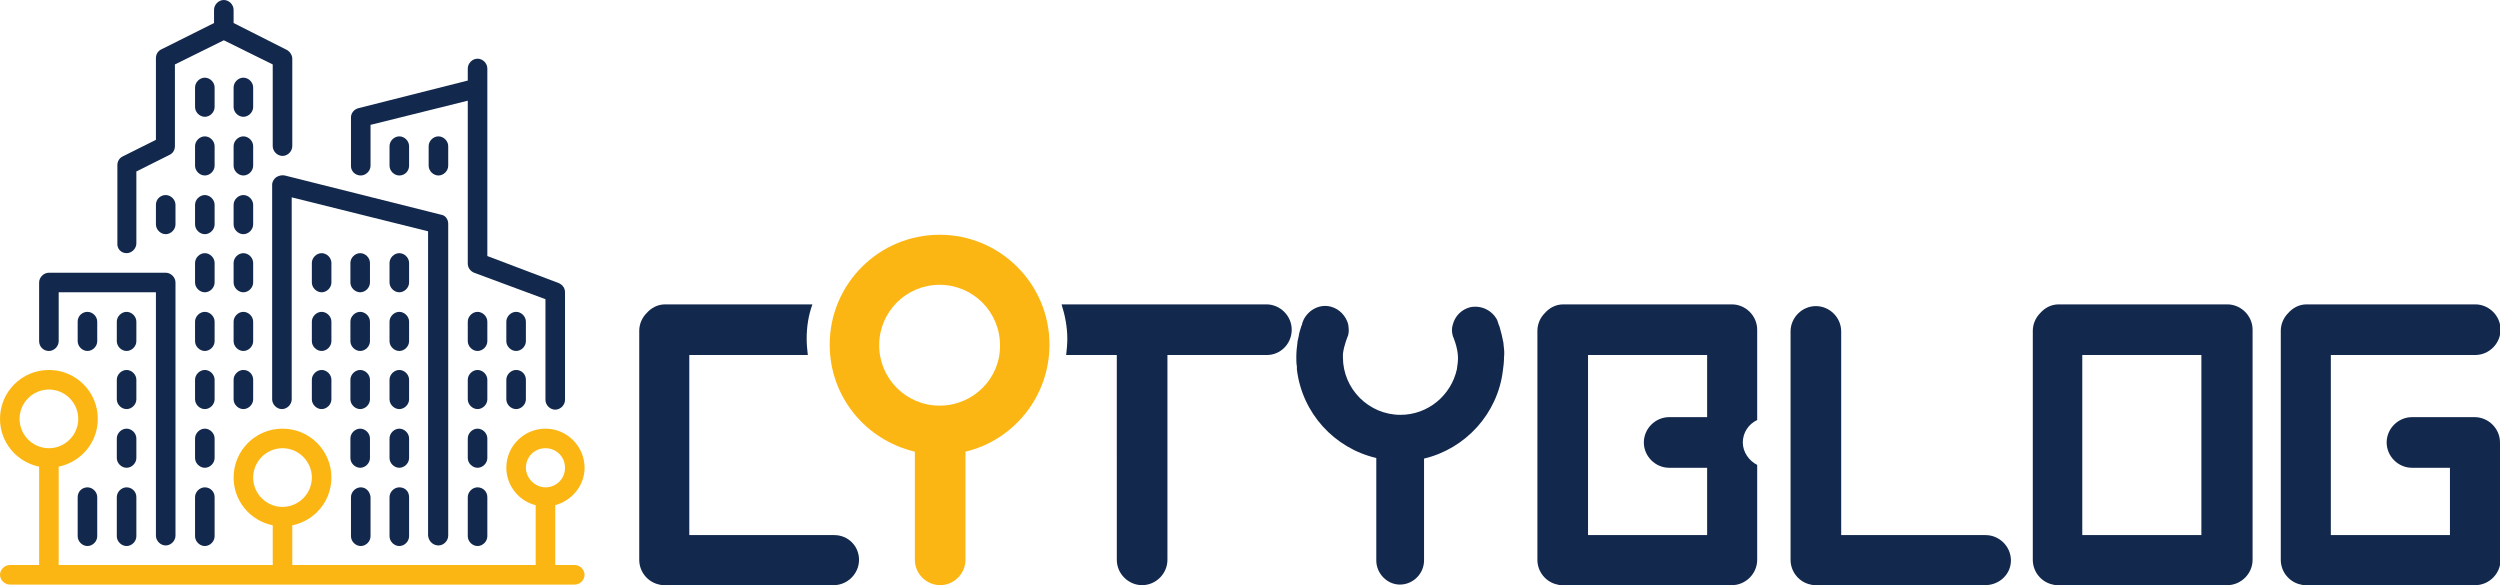
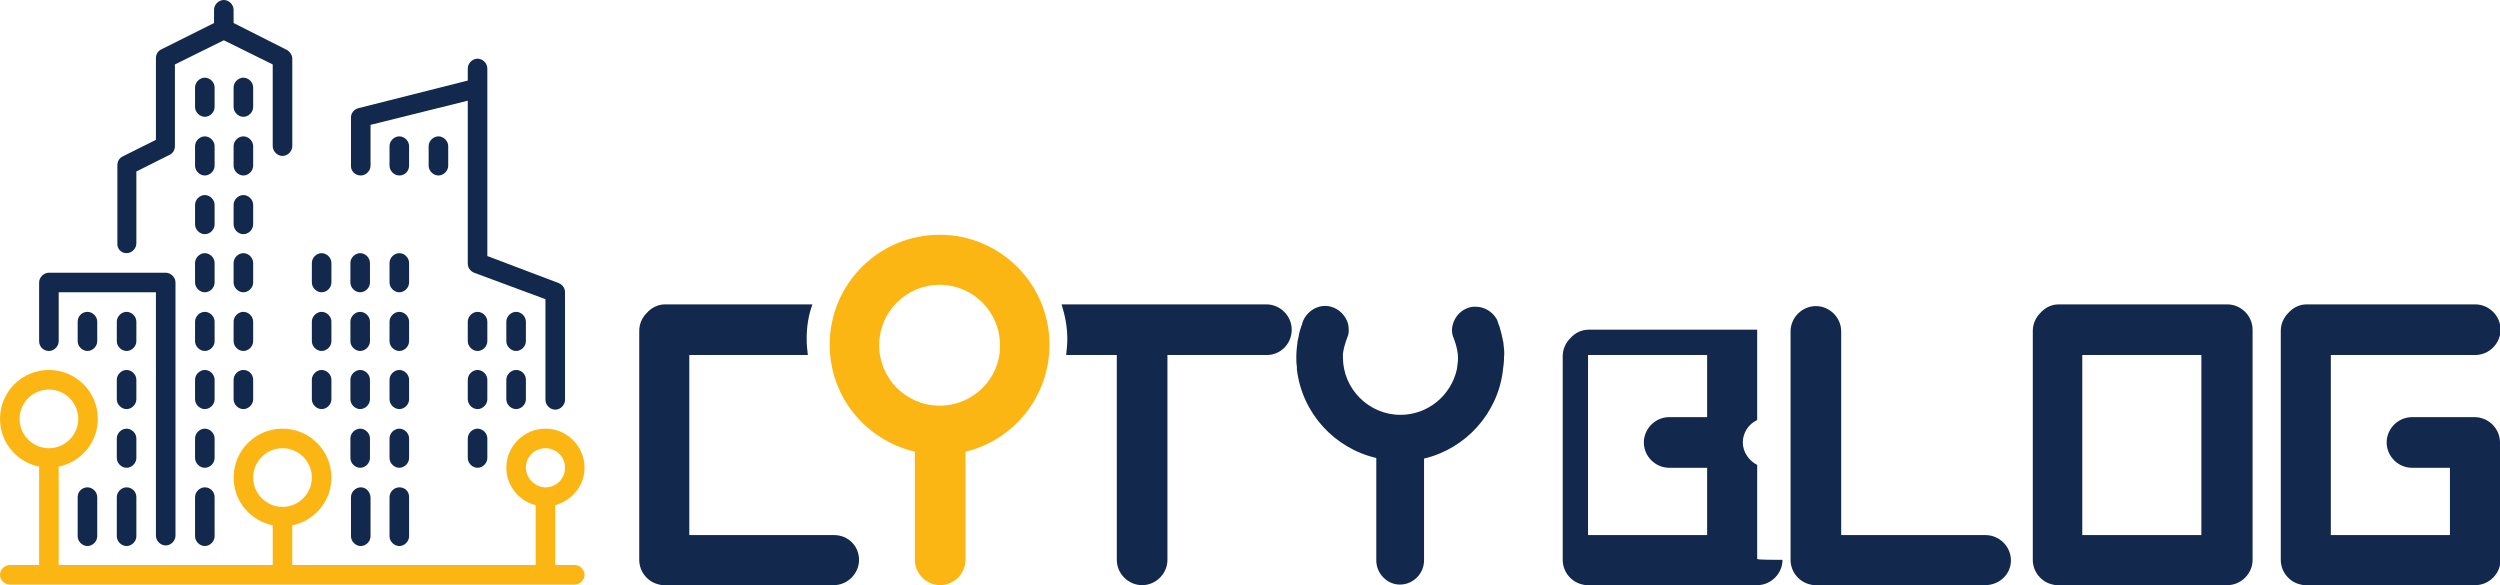
<svg xmlns="http://www.w3.org/2000/svg" version="1.1" id="Layer_1" x="0px" y="0px" viewBox="0 0 434.5 101.7" enable-background="new 0 0 434.5 101.7" xml:space="preserve">
  <path fill="#12284C" d="M64.3,66c0-0.9-0.8-1.7-1.7-1.7c-0.9,0-1.7,0.8-1.7,1.7v3.4c0,0.9,0.8,1.7,1.7,1.7c0.9,0,1.7-0.8,1.7-1.7V66  z M64.3,66" />
  <path fill="#12284C" d="M62.7,84.7c-0.9,0-1.7,0.8-1.7,1.7v6.8c0,0.9,0.8,1.7,1.7,1.7c0.9,0,1.7-0.8,1.7-1.7v-6.8  C64.3,85.4,63.6,84.7,62.7,84.7L62.7,84.7z M62.7,84.7" />
  <path fill="#12284C" d="M71.1,45.7c0-0.9-0.8-1.7-1.7-1.7c-0.9,0-1.7,0.8-1.7,1.7v3.4c0,0.9,0.8,1.7,1.7,1.7c0.9,0,1.7-0.8,1.7-1.7  V45.7z M71.1,45.7" />
  <path fill="#12284C" d="M64.3,55.9c0-0.9-0.8-1.7-1.7-1.7c-0.9,0-1.7,0.8-1.7,1.7v3.4c0,0.9,0.8,1.7,1.7,1.7c0.9,0,1.7-0.8,1.7-1.7  V55.9z M64.3,55.9" />
  <path fill="#12284C" d="M64.3,76.2c0-0.9-0.8-1.7-1.7-1.7c-0.9,0-1.7,0.8-1.7,1.7v3.4c0,0.9,0.8,1.7,1.7,1.7c0.9,0,1.7-0.8,1.7-1.7  V76.2z M64.3,76.2" />
  <path fill="#12284C" d="M71.1,55.9c0-0.9-0.8-1.7-1.7-1.7c-0.9,0-1.7,0.8-1.7,1.7v3.4c0,0.9,0.8,1.7,1.7,1.7c0.9,0,1.7-0.8,1.7-1.7  V55.9z M71.1,55.9" />
  <path fill="#12284C" d="M57.6,45.7c0-0.9-0.8-1.7-1.7-1.7c-0.9,0-1.7,0.8-1.7,1.7v3.4c0,0.9,0.8,1.7,1.7,1.7c0.9,0,1.7-0.8,1.7-1.7  V45.7z M57.6,45.7" />
  <path fill="#12284C" d="M64.3,45.7c0-0.9-0.8-1.7-1.7-1.7c-0.9,0-1.7,0.8-1.7,1.7v3.4c0,0.9,0.8,1.7,1.7,1.7c0.9,0,1.7-0.8,1.7-1.7  V45.7z M64.3,45.7" />
  <path fill="#12284C" d="M71.1,28.8v-3.4c0-0.9-0.8-1.7-1.7-1.7c-0.9,0-1.7,0.8-1.7,1.7v3.4c0,0.9,0.8,1.7,1.7,1.7  C70.4,30.5,71.1,29.7,71.1,28.8L71.1,28.8z M71.1,28.8" />
  <path fill="#12284C" d="M57.6,55.9c0-0.9-0.8-1.7-1.7-1.7c-0.9,0-1.7,0.8-1.7,1.7v3.4c0,0.9,0.8,1.7,1.7,1.7c0.9,0,1.7-0.8,1.7-1.7  V55.9z M57.6,55.9" />
  <path fill="#12284C" d="M77.9,25.4c0-0.9-0.8-1.7-1.7-1.7c-0.9,0-1.7,0.8-1.7,1.7v3.4c0,0.9,0.8,1.7,1.7,1.7c0.9,0,1.7-0.8,1.7-1.7  V25.4z M77.9,25.4" />
  <path fill="#12284C" d="M55.9,64.3c-0.9,0-1.7,0.8-1.7,1.7v3.4c0,0.9,0.8,1.7,1.7,1.7c0.9,0,1.7-0.8,1.7-1.7V66  C57.6,65.1,56.8,64.3,55.9,64.3L55.9,64.3z M55.9,64.3" />
  <path fill="#12284C" d="M84.7,76.2c0-0.9-0.8-1.7-1.7-1.7c-0.9,0-1.7,0.8-1.7,1.7v3.4c0,0.9,0.8,1.7,1.7,1.7c0.9,0,1.7-0.8,1.7-1.7  V76.2z M84.7,76.2" />
-   <path fill="#12284C" d="M83,84.7c-0.9,0-1.7,0.8-1.7,1.7v6.8c0,0.9,0.8,1.7,1.7,1.7c0.9,0,1.7-0.8,1.7-1.7v-6.8  C84.7,85.4,83.9,84.7,83,84.7L83,84.7z M83,84.7" />
  <path fill="#12284C" d="M89.7,64.3c-0.9,0-1.7,0.8-1.7,1.7v3.4c0,0.9,0.8,1.7,1.7,1.7c0.9,0,1.7-0.8,1.7-1.7V66  C91.4,65.1,90.7,64.3,89.7,64.3L89.7,64.3z M89.7,64.3" />
  <path fill="#12284C" d="M62.7,30.5c0.9,0,1.7-0.8,1.7-1.7v-7.1l16.9-4.2v28.3c0,0.7,0.4,1.3,1.1,1.6L94.8,52v17.5  c0,0.9,0.8,1.7,1.7,1.7c0.9,0,1.7-0.8,1.7-1.7V50.8c0-0.7-0.4-1.3-1.1-1.6l-12.4-4.7V11.9c0-0.9-0.8-1.7-1.7-1.7  c-0.9,0-1.7,0.8-1.7,1.7v2.1l-19,4.8c-0.8,0.2-1.3,0.9-1.3,1.6v8.5C61,29.7,61.7,30.5,62.7,30.5L62.7,30.5z M62.7,30.5" />
  <path fill="#12284C" d="M91.4,55.9c0-0.9-0.8-1.7-1.7-1.7c-0.9,0-1.7,0.8-1.7,1.7v3.4c0,0.9,0.8,1.7,1.7,1.7c0.9,0,1.7-0.8,1.7-1.7  V55.9z M91.4,55.9" />
  <path fill="#12284C" d="M84.7,55.9c0-0.9-0.8-1.7-1.7-1.7c-0.9,0-1.7,0.8-1.7,1.7v3.4c0,0.9,0.8,1.7,1.7,1.7c0.9,0,1.7-0.8,1.7-1.7  V55.9z M84.7,55.9" />
  <path fill="#12284C" d="M71.1,76.2c0-0.9-0.8-1.7-1.7-1.7c-0.9,0-1.7,0.8-1.7,1.7v3.4c0,0.9,0.8,1.7,1.7,1.7c0.9,0,1.7-0.8,1.7-1.7  V76.2z M71.1,76.2" />
  <path fill="#12284C" d="M84.7,66c0-0.9-0.8-1.7-1.7-1.7c-0.9,0-1.7,0.8-1.7,1.7v3.4c0,0.9,0.8,1.7,1.7,1.7c0.9,0,1.7-0.8,1.7-1.7V66  z M84.7,66" />
  <path fill="#12284C" d="M69.4,84.7c-0.9,0-1.7,0.8-1.7,1.7v6.8c0,0.9,0.8,1.7,1.7,1.7c0.9,0,1.7-0.8,1.7-1.7v-6.8  C71.1,85.4,70.4,84.7,69.4,84.7L69.4,84.7z M69.4,84.7" />
  <path fill="#12284C" d="M71.1,66c0-0.9-0.8-1.7-1.7-1.7c-0.9,0-1.7,0.8-1.7,1.7v3.4c0,0.9,0.8,1.7,1.7,1.7c0.9,0,1.7-0.8,1.7-1.7V66  z M71.1,66" />
-   <path fill="#12284C" d="M76.2,94.8c0.9,0,1.7-0.8,1.7-1.7V38.9c0-0.8-0.5-1.5-1.3-1.6l-27.1-6.8c-0.5-0.1-1,0-1.5,0.3  c-0.4,0.3-0.7,0.8-0.7,1.3v37.3c0,0.9,0.8,1.7,1.7,1.7c0.9,0,1.7-0.8,1.7-1.7V34.3l23.7,5.9v52.9C74.5,94.1,75.3,94.8,76.2,94.8  L76.2,94.8z M76.2,94.8" />
  <path fill="#12284C" d="M37.3,35.6c0-0.9-0.8-1.7-1.7-1.7c-0.9,0-1.7,0.8-1.7,1.7v3.4c0,0.9,0.8,1.7,1.7,1.7c0.9,0,1.7-0.8,1.7-1.7  V35.6z M37.3,35.6" />
  <path fill="#12284C" d="M37.3,25.4c0-0.9-0.8-1.7-1.7-1.7c-0.9,0-1.7,0.8-1.7,1.7v3.4c0,0.9,0.8,1.7,1.7,1.7c0.9,0,1.7-0.8,1.7-1.7  V25.4z M37.3,25.4" />
  <path fill="#12284C" d="M23.7,76.2c0-0.9-0.8-1.7-1.7-1.7c-0.9,0-1.7,0.8-1.7,1.7v3.4c0,0.9,0.8,1.7,1.7,1.7c0.9,0,1.7-0.8,1.7-1.7  V76.2z M23.7,76.2" />
  <path fill="#12284C" d="M8.5,61c0.9,0,1.7-0.8,1.7-1.7v-8.5h16.9v42.3c0,0.9,0.8,1.7,1.7,1.7c0.9,0,1.7-0.8,1.7-1.7v-44  c0-0.9-0.8-1.7-1.7-1.7H8.5c-0.9,0-1.7,0.8-1.7,1.7v10.2C6.8,60.2,7.5,61,8.5,61L8.5,61z M8.5,61" />
-   <path fill="#12284C" d="M27.1,35.6v3.4c0,0.9,0.8,1.7,1.7,1.7c0.9,0,1.7-0.8,1.7-1.7v-3.4c0-0.9-0.8-1.7-1.7-1.7  C27.9,33.9,27.1,34.6,27.1,35.6L27.1,35.6z M27.1,35.6" />
  <path fill="#12284C" d="M37.3,15.2c0-0.9-0.8-1.7-1.7-1.7c-0.9,0-1.7,0.8-1.7,1.7v3.4c0,0.9,0.8,1.7,1.7,1.7c0.9,0,1.7-0.8,1.7-1.7  V15.2z M37.3,15.2" />
  <path fill="#12284C" d="M22,84.7c-0.9,0-1.7,0.8-1.7,1.7v6.8c0,0.9,0.8,1.7,1.7,1.7c0.9,0,1.7-0.8,1.7-1.7v-6.8  C23.7,85.4,22.9,84.7,22,84.7L22,84.7z M22,84.7" />
  <path fill="#FCB614" d="M99.9,98.2h-3.4V87.8c2.9-0.8,5.1-3.4,5.1-6.5c0-3.7-3-6.8-6.8-6.8c-3.7,0-6.8,3-6.8,6.8  c0,3.1,2.2,5.8,5.1,6.5v10.4H50.8v-6.9c3.9-0.8,6.8-4.2,6.8-8.3c0-4.7-3.8-8.5-8.5-8.5c-4.7,0-8.5,3.8-8.5,8.5  c0,4.1,2.9,7.5,6.8,8.3v6.9H10.2V81.1c3.9-0.8,6.8-4.2,6.8-8.3c0-4.7-3.8-8.5-8.5-8.5c-4.7,0-8.5,3.8-8.5,8.5c0,4.1,2.9,7.5,6.8,8.3  v17.1H1.7C0.8,98.2,0,99,0,99.9c0,0.9,0.8,1.7,1.7,1.7h98.2c0.9,0,1.7-0.8,1.7-1.7C101.6,99,100.8,98.2,99.9,98.2L99.9,98.2z   M3.4,72.8c0-2.8,2.3-5.1,5.1-5.1c2.8,0,5.1,2.3,5.1,5.1c0,2.8-2.3,5.1-5.1,5.1C5.7,77.9,3.4,75.6,3.4,72.8L3.4,72.8z M44,83  c0-2.8,2.3-5.1,5.1-5.1c2.8,0,5.1,2.3,5.1,5.1c0,2.8-2.3,5.1-5.1,5.1C46.3,88.1,44,85.8,44,83L44,83z M91.4,81.3  c0-1.9,1.5-3.4,3.4-3.4c1.9,0,3.4,1.5,3.4,3.4c0,1.9-1.5,3.4-3.4,3.4C93,84.7,91.4,83.1,91.4,81.3L91.4,81.3z M91.4,81.3" />
  <path fill="#12284C" d="M13.5,86.4v6.8c0,0.9,0.8,1.7,1.7,1.7c0.9,0,1.7-0.8,1.7-1.7v-6.8c0-0.9-0.8-1.7-1.7-1.7  C14.3,84.7,13.5,85.4,13.5,86.4L13.5,86.4z M13.5,86.4" />
  <path fill="#12284C" d="M23.7,55.9c0-0.9-0.8-1.7-1.7-1.7c-0.9,0-1.7,0.8-1.7,1.7v3.4c0,0.9,0.8,1.7,1.7,1.7c0.9,0,1.7-0.8,1.7-1.7  V55.9z M23.7,55.9" />
  <path fill="#12284C" d="M23.7,66c0-0.9-0.8-1.7-1.7-1.7c-0.9,0-1.7,0.8-1.7,1.7v3.4c0,0.9,0.8,1.7,1.7,1.7c0.9,0,1.7-0.8,1.7-1.7V66  z M23.7,66" />
  <path fill="#12284C" d="M13.5,55.9v3.4c0,0.9,0.8,1.7,1.7,1.7c0.9,0,1.7-0.8,1.7-1.7v-3.4c0-0.9-0.8-1.7-1.7-1.7  C14.3,54.2,13.5,54.9,13.5,55.9L13.5,55.9z M13.5,55.9" />
  <path fill="#12284C" d="M37.3,66c0-0.9-0.8-1.7-1.7-1.7c-0.9,0-1.7,0.8-1.7,1.7v3.4c0,0.9,0.8,1.7,1.7,1.7c0.9,0,1.7-0.8,1.7-1.7V66  z M37.3,66" />
  <path fill="#12284C" d="M44,45.7c0-0.9-0.8-1.7-1.7-1.7c-0.9,0-1.7,0.8-1.7,1.7v3.4c0,0.9,0.8,1.7,1.7,1.7c0.9,0,1.7-0.8,1.7-1.7  V45.7z M44,45.7" />
  <path fill="#12284C" d="M44,35.6c0-0.9-0.8-1.7-1.7-1.7c-0.9,0-1.7,0.8-1.7,1.7v3.4c0,0.9,0.8,1.7,1.7,1.7c0.9,0,1.7-0.8,1.7-1.7  V35.6z M44,35.6" />
  <path fill="#12284C" d="M44,55.9c0-0.9-0.8-1.7-1.7-1.7c-0.9,0-1.7,0.8-1.7,1.7v3.4c0,0.9,0.8,1.7,1.7,1.7c0.9,0,1.7-0.8,1.7-1.7  V55.9z M44,55.9" />
  <path fill="#12284C" d="M42.3,64.3c-0.9,0-1.7,0.8-1.7,1.7v3.4c0,0.9,0.8,1.7,1.7,1.7c0.9,0,1.7-0.8,1.7-1.7V66  C44,65.1,43.3,64.3,42.3,64.3L42.3,64.3z M42.3,64.3" />
  <path fill="#12284C" d="M44,25.4c0-0.9-0.8-1.7-1.7-1.7c-0.9,0-1.7,0.8-1.7,1.7v3.4c0,0.9,0.8,1.7,1.7,1.7c0.9,0,1.7-0.8,1.7-1.7  V25.4z M44,25.4" />
  <path fill="#12284C" d="M37.3,76.2c0-0.9-0.8-1.7-1.7-1.7c-0.9,0-1.7,0.8-1.7,1.7v3.4c0,0.9,0.8,1.7,1.7,1.7c0.9,0,1.7-0.8,1.7-1.7  V76.2z M37.3,76.2" />
  <path fill="#12284C" d="M22,44c0.9,0,1.7-0.8,1.7-1.7V29.8l5.8-2.9c0.6-0.3,0.9-0.9,0.9-1.5V11.2L38.9,7l8.5,4.2v14.2  c0,0.9,0.8,1.7,1.7,1.7c0.9,0,1.7-0.8,1.7-1.7V10.2c0-0.6-0.4-1.2-0.9-1.5L40.6,4V1.7c0-0.9-0.8-1.7-1.7-1.7c-0.9,0-1.7,0.8-1.7,1.7  V4L28,8.6c-0.6,0.3-0.9,0.9-0.9,1.5v14.2l-5.8,2.9c-0.6,0.3-0.9,0.9-0.9,1.5v13.5C20.3,43.3,21.1,44,22,44L22,44z M22,44" />
  <path fill="#12284C" d="M37.3,55.9c0-0.9-0.8-1.7-1.7-1.7c-0.9,0-1.7,0.8-1.7,1.7v3.4c0,0.9,0.8,1.7,1.7,1.7c0.9,0,1.7-0.8,1.7-1.7  V55.9z M37.3,55.9" />
  <path fill="#12284C" d="M35.6,84.7c-0.9,0-1.7,0.8-1.7,1.7v6.8c0,0.9,0.8,1.7,1.7,1.7c0.9,0,1.7-0.8,1.7-1.7v-6.8  C37.3,85.4,36.5,84.7,35.6,84.7L35.6,84.7z M35.6,84.7" />
  <path fill="#12284C" d="M44,15.2c0-0.9-0.8-1.7-1.7-1.7c-0.9,0-1.7,0.8-1.7,1.7v3.4c0,0.9,0.8,1.7,1.7,1.7c0.9,0,1.7-0.8,1.7-1.7  V15.2z M44,15.2" />
  <path fill="#12284C" d="M37.3,45.7c0-0.9-0.8-1.7-1.7-1.7c-0.9,0-1.7,0.8-1.7,1.7v3.4c0,0.9,0.8,1.7,1.7,1.7c0.9,0,1.7-0.8,1.7-1.7  V45.7z M37.3,45.7" />
  <path fill="#FCB614" d="M182.4,59.9c0-10.5-8.5-19.1-19.1-19.1c-10.5,0-19.1,8.5-19.1,19.1c0,9.1,6.3,16.6,14.8,18.6v18.8  c0,2.4,2,4.4,4.4,4.4c2.4,0,4.4-2,4.4-4.4V78.5C176.2,76.5,182.4,68.9,182.4,59.9z M163.3,70.5c-5.8,0-10.5-4.7-10.5-10.5  c0-5.8,4.7-10.5,10.5-10.5c5.8,0,10.5,4.7,10.5,10.5C173.9,65.7,169.2,70.5,163.3,70.5z" />
  <path fill="#12284C" d="M261.3,59.7C261.3,59.7,261.3,59.7,261.3,59.7l0-0.1c-0.2-1-0.4-1.9-0.7-2.9l-0.1-0.2  c-0.1-0.3-0.2-0.6-0.3-0.9c0,0,0,0,0,0l0,0c-0.9-1.7-2.8-2.6-4.7-2.2l0,0c-1.5,0.4-2.6,1.5-3,3l0,0c0,0,0,0,0,0  c-0.2,0.6-0.2,1.3,0,2c0,0,0.9,2,0.9,3.8c0,0.7-0.1,1.3-0.2,2c-1,4.5-5,7.9-9.8,7.9c-5.5,0-10-4.5-10-10c0-0.2,0-0.4,0-0.6  c0.2-1.6,0.9-3.2,0.9-3.2c0.2-0.7,0.1-1.4,0-2c0,0,0,0,0,0l0,0c-0.4-1.4-1.5-2.6-3-3l0,0c-1.9-0.5-3.8,0.5-4.7,2.2l0,0c0,0,0,0,0,0  c-0.1,0.3-0.3,0.6-0.3,0.9l-0.1,0.2c-0.2,0.6-0.4,1.2-0.5,1.9c0,0,0,0,0,0c0,0,0,0,0,0c-0.1,0.3-0.1,0.6-0.2,0.9l0,0.1c0,0,0,0,0,0  c-0.1,0.8-0.2,1.6-0.2,2.5c0,0.6,0,1.2,0.1,1.7c0,0.1,0,0.2,0,0.3c0,0.1,0,0.1,0,0.2c0,0,0,0,0,0c0.9,7.6,6.5,13.7,13.8,15.4v17.8  c0,2.3,1.9,4.2,4.1,4.2c2.3,0,4.2-1.9,4.2-4.2V79.7c7.2-1.7,12.8-7.8,13.7-15.3c0.1-0.7,0.2-1.5,0.2-2.3  C261.5,61.3,261.4,60.5,261.3,59.7z" />
  <path fill="#12284C" d="M349.5,97.4c0-2.4-2-4.4-4.4-4.4h-7.9h-13.5h-3.7V79v-3.2V57.6c0-2.4-2-4.4-4.4-4.4v0c-2.4,0-4.4,2-4.4,4.4  v18.3V79v18.3c0,2.1,1.5,3.9,3.5,4.3c0.3,0.1,0.7,0.1,1,0.1h7.9h13.5h7.9C347.5,101.7,349.5,99.8,349.5,97.4L349.5,97.4z" />
  <path fill="#12284C" d="M391.5,97.1c0-0.1,0-0.1,0-0.2v-18v-3.5V57.7c0-0.1,0-0.3,0-0.4h0c0-2.4-2-4.4-4.4-4.4h-7.9h-13.5h-7.9  c-1.3,0-2.4,0.6-3.2,1.5c-0.8,0.8-1.3,1.9-1.3,3.1v18.3V79v18.3c0,2.1,1.5,3.9,3.5,4.3c0.3,0.1,0.7,0.1,1,0.1h7.9h13.5h7.9  c2.4,0,4.4-2,4.4-4.4h0C391.5,97.3,391.5,97.2,391.5,97.1z M365.6,93h-3.7V79v-3.2V61.7h3.7h13.5h3.5v13.7v3.5V93h-3.5H365.6z" />
  <path fill="#12284C" d="M434.5,97.1c0-0.1,0-0.1,0-0.2v-20c0-2.4-2-4.4-4.4-4.4c-0.1,0-0.3,0-0.4,0h-10.5c-2.4,0-4.4,2-4.4,4.4h0  c0,2.4,2,4.4,4.4,4.4h6.6V93h-3.5h-13.5h-3.7V79v-3.2V61.7h3.7h13.5h7.9c2.4,0,4.4-2,4.4-4.4h0c0-2.4-2-4.4-4.4-4.4h-7.9h-13.5h-7.9  c-1.3,0-2.4,0.6-3.2,1.5c-0.8,0.8-1.3,1.9-1.3,3.1v18.3V79v18.3c0,2.1,1.5,3.9,3.5,4.3c0.3,0.1,0.7,0.1,1,0.1h7.9h13.5h7.9  c2.4,0,4.4-2,4.4-4.4h0C434.5,97.3,434.5,97.2,434.5,97.1z" />
-   <path fill="#12284C" d="M305.4,97.1c0-0.1,0-0.1,0-0.2V80.8c-1.4-0.7-2.5-2.2-2.5-3.9c0-1.7,1-3.2,2.5-3.9V57.7c0-0.1,0-0.3,0-0.4h0  c0-2.4-2-4.4-4.4-4.4h-7.9h-13.5h-7.9c-1.3,0-2.4,0.6-3.2,1.5c-0.8,0.8-1.3,1.9-1.3,3.1v18.3V79v18.3c0,2.1,1.5,3.9,3.5,4.3  c0.3,0.1,0.7,0.1,1,0.1h7.9h13.5h7.9c2.4,0,4.4-2,4.4-4.4h0C305.4,97.3,305.4,97.2,305.4,97.1z M296.7,72.5h-6.6  c-2.4,0-4.4,2-4.4,4.4h0c0,2.4,2,4.4,4.4,4.4h6.6V93h-3.5h-13.5h-3.7V79v-3.2V61.7h3.7h13.5h3.5V72.5z" />
+   <path fill="#12284C" d="M305.4,97.1c0-0.1,0-0.1,0-0.2V80.8c-1.4-0.7-2.5-2.2-2.5-3.9c0-1.7,1-3.2,2.5-3.9V57.7c0-0.1,0-0.3,0-0.4h0  h-7.9h-13.5h-7.9c-1.3,0-2.4,0.6-3.2,1.5c-0.8,0.8-1.3,1.9-1.3,3.1v18.3V79v18.3c0,2.1,1.5,3.9,3.5,4.3  c0.3,0.1,0.7,0.1,1,0.1h7.9h13.5h7.9c2.4,0,4.4-2,4.4-4.4h0C305.4,97.3,305.4,97.2,305.4,97.1z M296.7,72.5h-6.6  c-2.4,0-4.4,2-4.4,4.4h0c0,2.4,2,4.4,4.4,4.4h6.6V93h-3.5h-13.5h-3.7V79v-3.2V61.7h3.7h13.5h3.5V72.5z" />
  <path fill="#12284C" d="M145,93H137h-13.5h-3.7V79v-3.2V61.7h3.7H137h3.4c-0.1-0.9-0.2-1.8-0.2-2.8c0-2.1,0.3-4.1,1-6H137h-13.5  h-7.9c-1.3,0-2.4,0.6-3.2,1.5c-0.8,0.8-1.3,1.9-1.3,3.1v18.3V79v18.3c0,2.1,1.5,3.9,3.5,4.3c0.3,0.1,0.7,0.1,1,0.1h7.9H137h7.9  c2.4,0,4.4-2,4.4-4.4h0C149.3,94.9,147.4,93,145,93z" />
  <path fill="#12284C" d="M224.5,57.3c0-2.4-2-4.4-4.4-4.4h-21.5c-0.1,0-0.2,0-0.3,0c-0.1,0-0.2,0-0.3,0h-13.5c0.6,1.9,1,3.9,1,6  c0,0.9-0.1,1.9-0.2,2.8h8.8v14.1V79v18.3c0,2.4,2,4.4,4.4,4.4c2.4,0,4.4-2,4.4-4.4V79v-3.2V61.7h17.3  C222.5,61.7,224.5,59.8,224.5,57.3L224.5,57.3z" />
</svg>